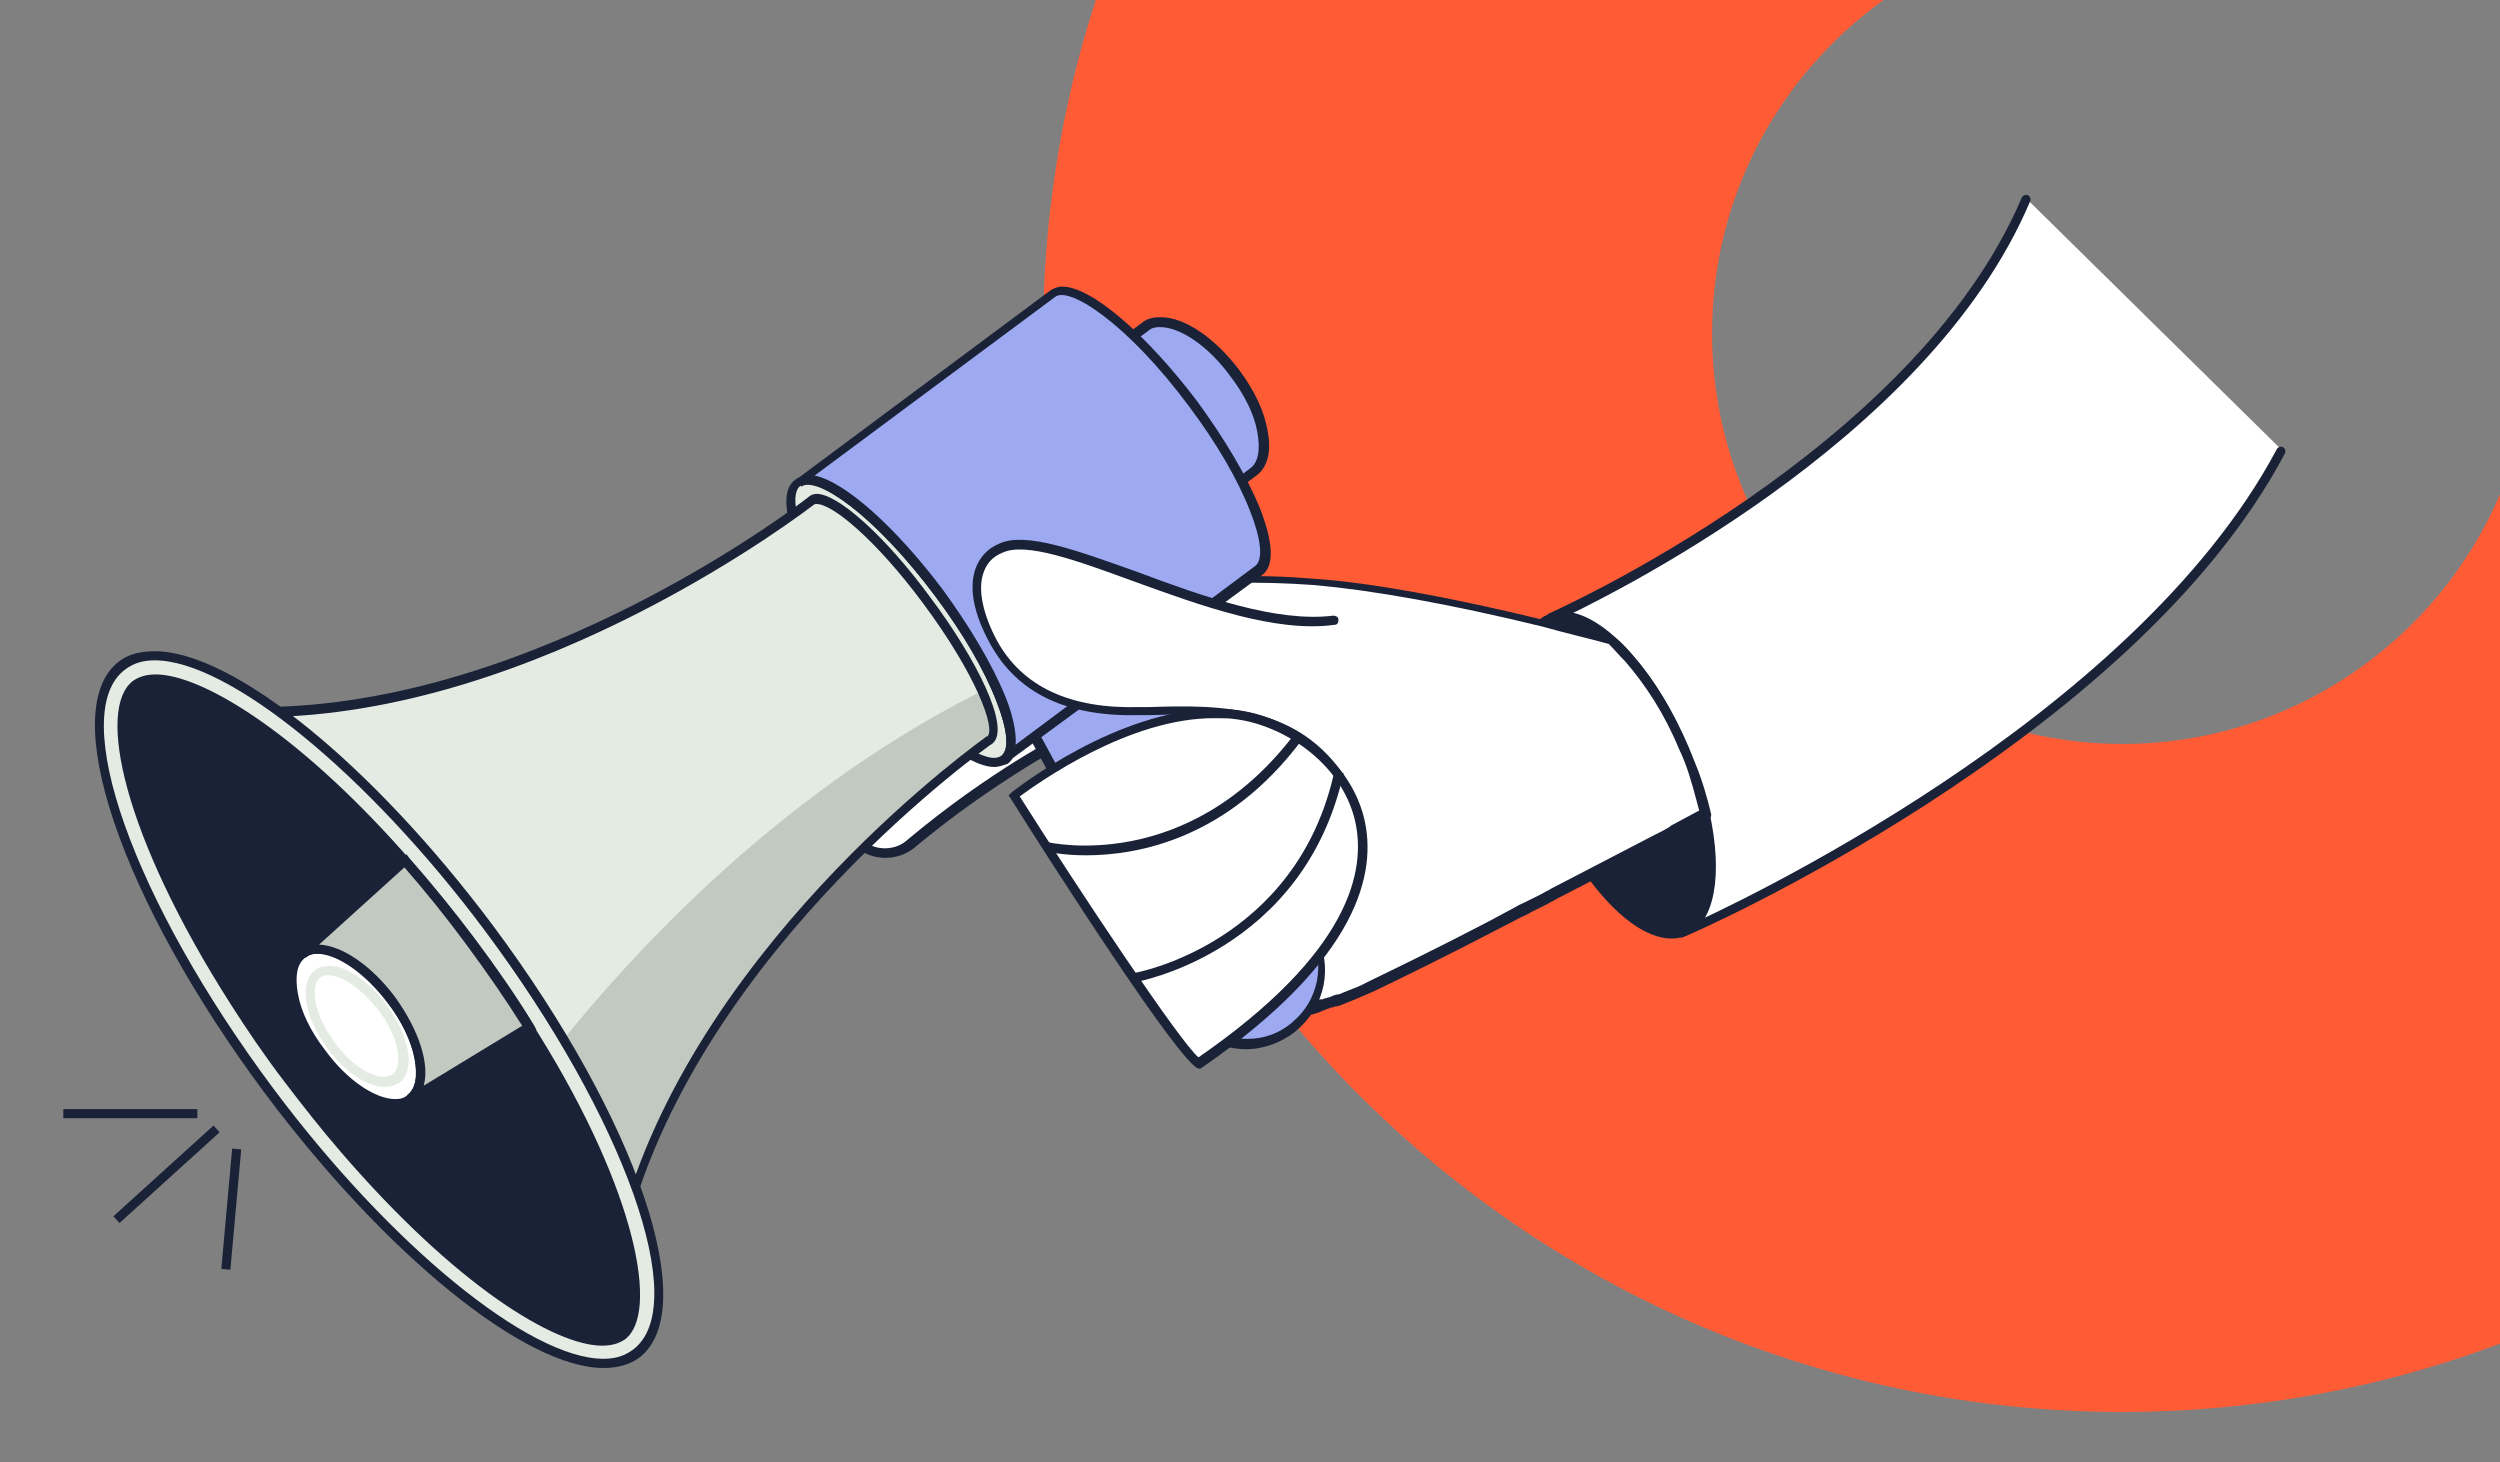
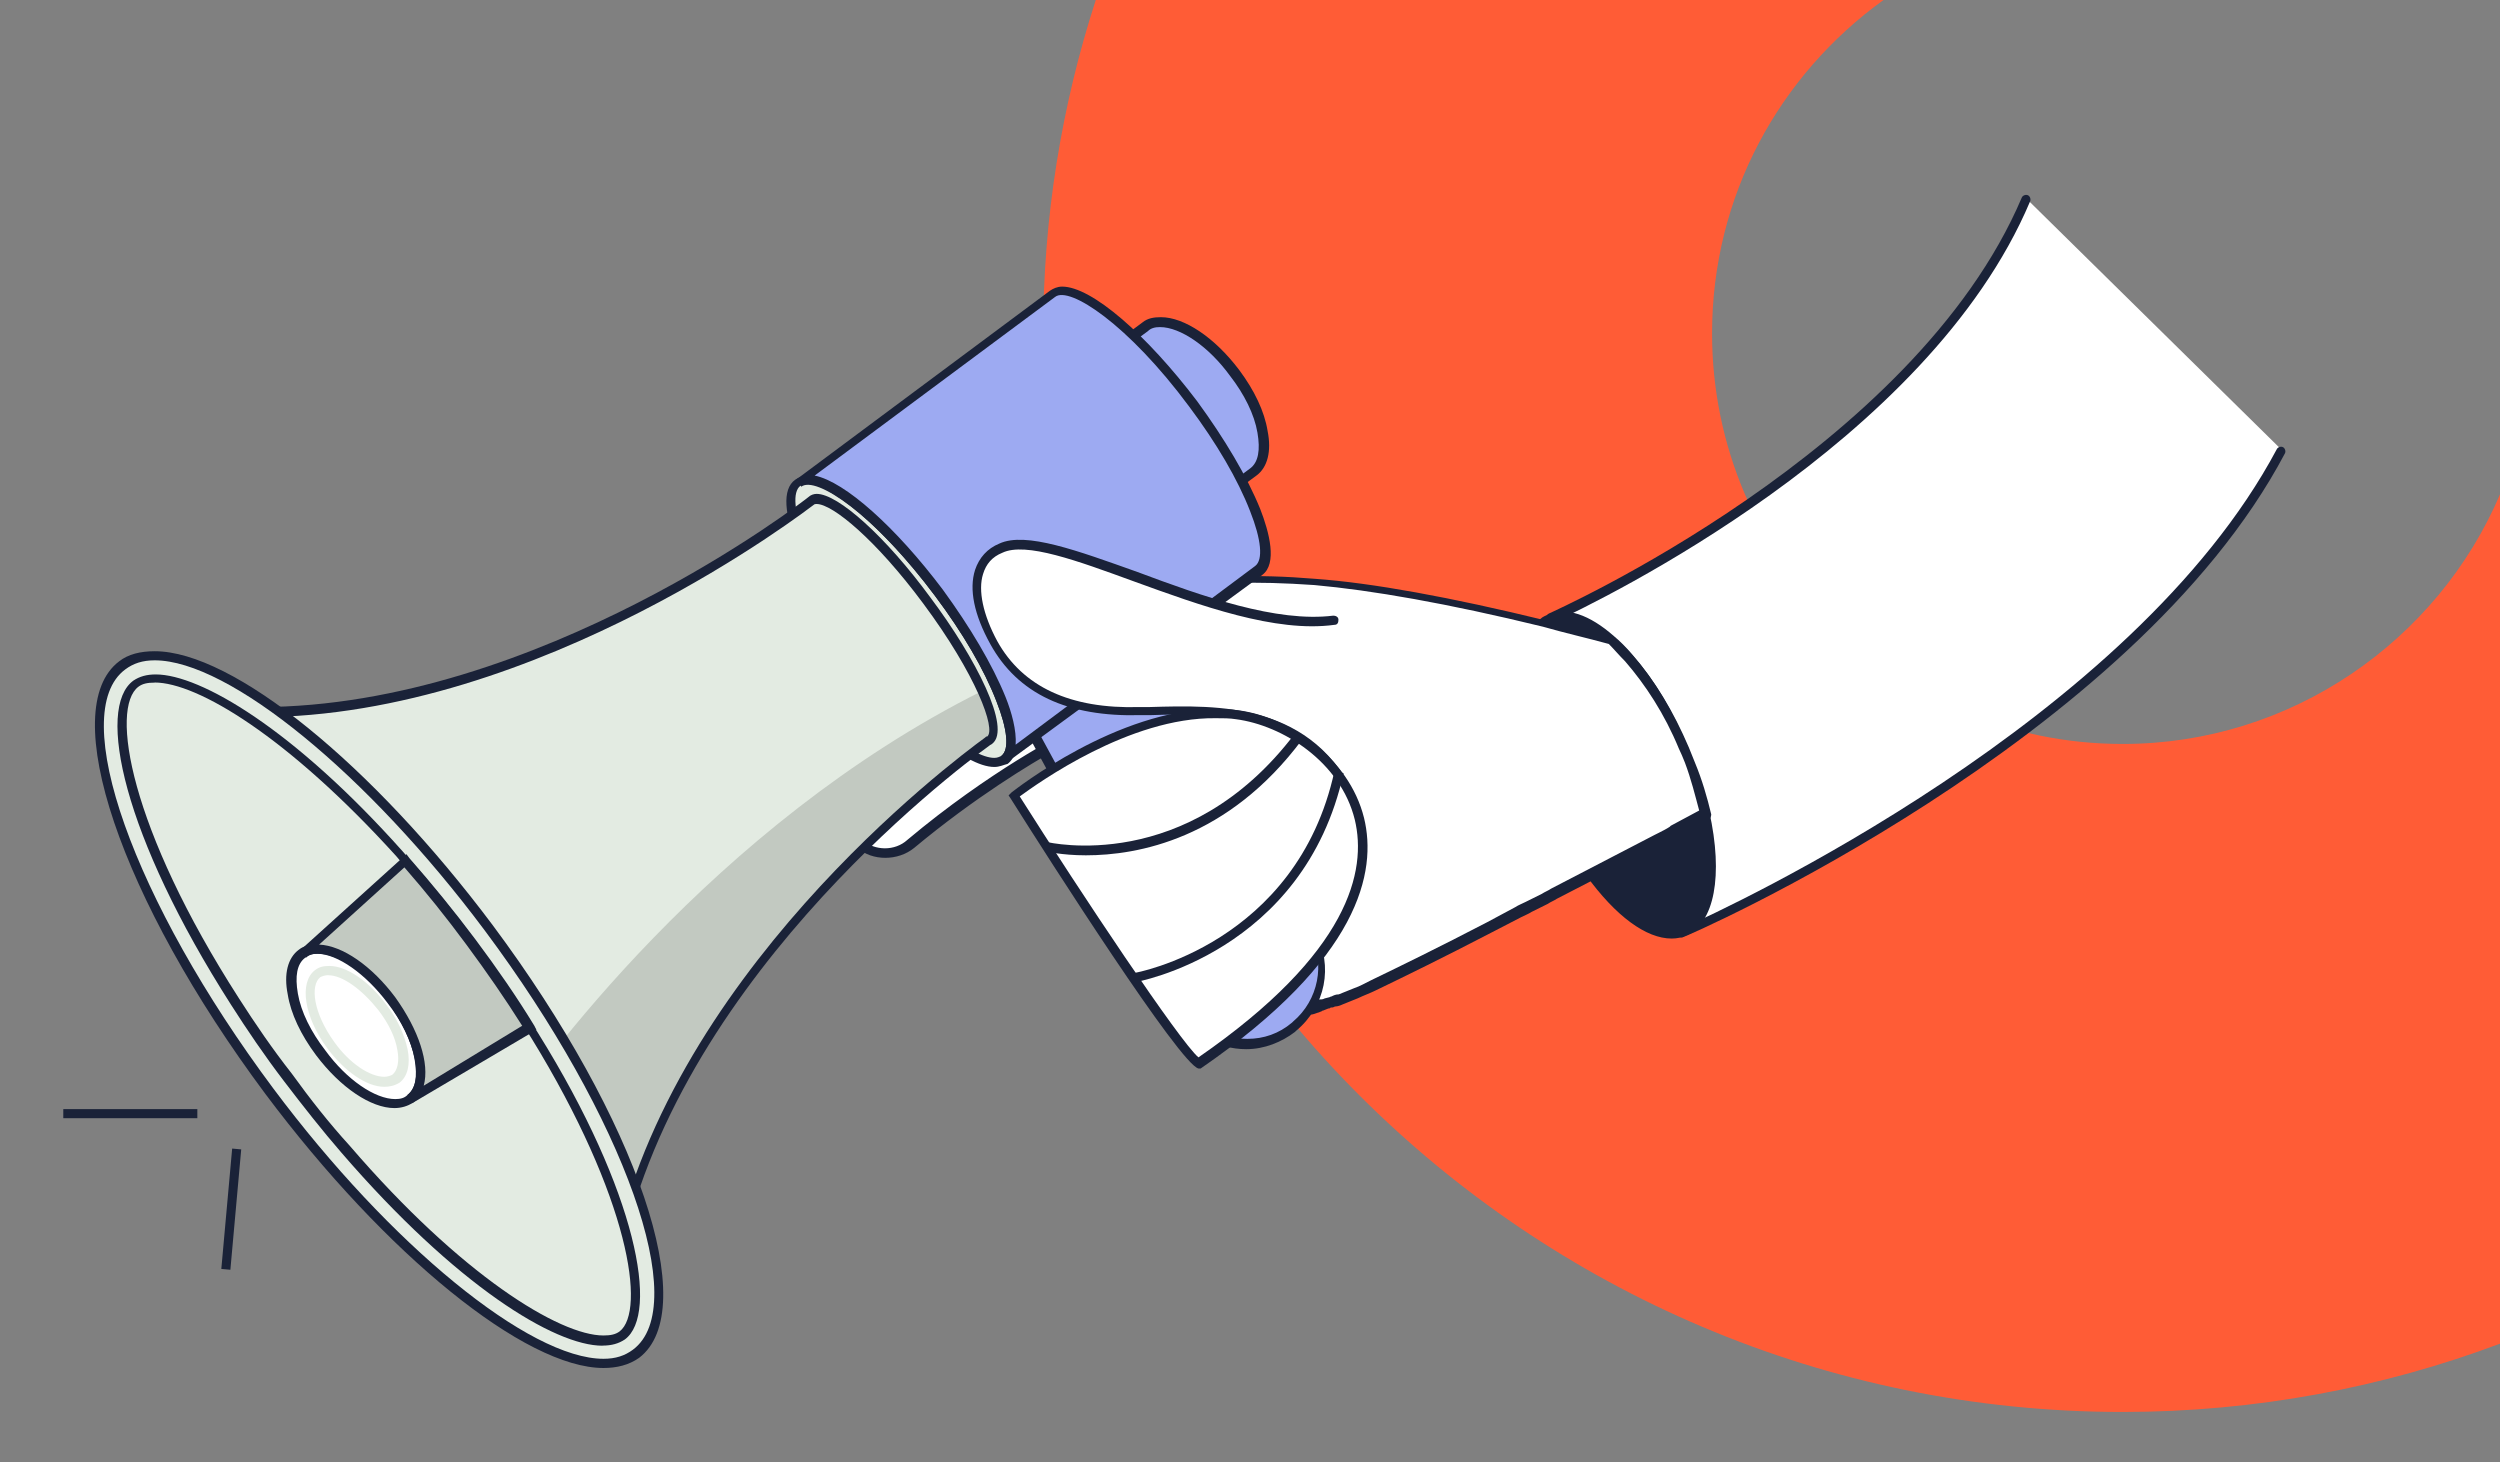
<svg xmlns="http://www.w3.org/2000/svg" id="a" viewBox="0 0 244.5 143">
  <rect x="0" y="0" width="244.5" height="143" fill="#808080" stroke="none" />
  <path d="M207.59,138.09c12.97,0,25.46-2.38,36.91-6.68V48.35c-6.1,14.31-20.41,24.41-36.91,24.41-22.13,0-40.15-18.02-40.15-40.15,0-13.45,6.58-25.27,16.78-32.62H107.17c-3.34,10.3-5.15,21.27-5.15,32.62,0,58.08,47.3,105.48,105.57,105.48Z" style="fill:#ff5c36;" />
  <g>
    <g>
      <path d="M198.24,19.5c-10.63,25.32-46.47,40.91-46.47,40.91l12.81,30.78c1.79-.5,44.19-19.86,58.59-47.17l-24.92-24.53Z" style="fill:#fff;" />
      <path d="M164.48,91.69c-.2,0-.4-.1-.4-.3l-12.81-30.78c-.1-.2,0-.5,.2-.6,.4-.2,35.75-15.89,46.27-40.71,.1-.2,.4-.3,.6-.2,.2,.1,.3,.4,.2,.6-10.03,23.73-42.3,39.12-46.27,41.01l12.41,29.99c4.27-1.89,43.89-20.26,57.99-46.77,.1-.2,.4-.3,.6-.2,.2,.1,.3,.4,.2,.6-14.89,28.2-58.49,47.27-58.98,47.37q.1,0,0,0Z" style="fill:#1a2238;" />
    </g>
    <g>
      <path d="M164.58,73.02c.2,.5,.4,.99,.6,1.49,.7,1.69,1.19,3.38,1.49,5.06,1.29,5.76,.6,10.43-1.99,11.62-2.48,1.09-6.06-1.29-9.23-5.66-1.39-1.89-2.68-4.27-3.77-6.85-.3-.79-.6-1.49-.89-2.28-2.18-6.06-2.48-11.62-.79-14.3,.3-.4,.6-.79,.99-1.09,.2-.1,.4-.3,.6-.4,1.69-.7,3.77,.1,5.96,2.09,.6,.5,1.19,1.09,1.79,1.79,1.89,2.09,3.77,5.06,5.26,8.54Z" style="fill:#1a2238;" />
      <path d="M163.48,91.79c-2.48,0-5.46-2.18-8.34-6.16-1.49-1.99-2.78-4.37-3.87-6.95-.3-.7-.6-1.49-.89-2.28-2.18-6.06-2.48-11.82-.79-14.7,.3-.5,.7-.89,1.09-1.19,.2-.2,.5-.3,.7-.4,1.79-.79,4.07,0,6.45,2.09,.6,.5,1.19,1.09,1.79,1.79,2.09,2.38,3.87,5.36,5.36,8.84,.2,.5,.4,.99,.6,1.49,.7,1.69,1.19,3.38,1.59,5.06,1.39,6.26,.5,10.92-2.28,12.11-.4,.2-.89,.3-1.39,.3Zm-10.63-31.08c-.4,0-.79,.1-1.09,.2-.2,.1-.4,.2-.5,.3-.3,.2-.6,.6-.89,.99-1.59,2.58-1.29,8.04,.89,13.9,.3,.79,.6,1.59,.89,2.28,1.09,2.48,2.38,4.77,3.77,6.75,3.08,4.27,6.45,6.45,8.64,5.56,2.28-.99,2.98-5.46,1.69-11.02-.4-1.59-.89-3.28-1.49-4.96-.2-.5-.4-.99-.6-1.39-1.39-3.38-3.28-6.26-5.26-8.54-.6-.7-1.19-1.19-1.69-1.69-1.59-1.59-3.08-2.38-4.37-2.38Z" style="fill:#1a2238;" />
    </g>
    <g>
      <path d="M165.17,74.51c-.2-.5-.4-.99-.6-1.49-1.49-3.48-3.38-6.45-5.26-8.64-.6-.7-1.19-1.29-1.79-1.79-1.99-.5-4.27-1.09-6.65-1.69-7.25-1.79-15.79-3.57-22.44-4.07-5.06-.4-10.03-.4-14.99,.5-5.36,.89-10.53,2.88-15.79,6.36-4.77,3.08-9.43,7.55-14.2,13.5-.99,1.19-1.09,2.88-.3,4.27v.1c.2,.4,.5,.7,.79,.99,1.39,1.19,3.48,1.29,4.96,0,8.04-6.75,15.29-10.43,15.29-10.43,0,0-.1,.1-.1,.2,0,0,0,.1-.1,.1,0,.1-.1,.2-.2,.3s-.2,.3-.3,.5c-.1,.2-.2,.5-.4,.79,.7-.2,1.39-.4,2.09-.4,2.18-.1,3.97,1.89,3.97,3.97,0,.2,0,.4-.1,.7h18.47v20.36c.3-.1,.5-.1,.79-.2,.1,0,.2-.1,.3-.1s.2,0,.2-.1c.2-.1,.4-.1,.6-.2h.2q.1,0,.2-.1c.1,0,.2-.1,.3-.1,.2-.1,.4-.2,.7-.2,.5-.2,.99-.4,1.49-.6,.6-.2,1.19-.5,1.69-.79,3.18-1.49,7.15-3.57,11.32-5.66,.89-.5,1.89-.99,2.78-1.49,.3-.2,.6-.3,.99-.5,.3-.1,.5-.3,.79-.4,.3-.1,.5-.3,.79-.4,.3-.2,.7-.4,1.09-.5l2.98-1.49c.2-.1,.4-.2,.6-.3,.6-.3,1.29-.7,1.89-.99,.6-.3,1.29-.7,1.89-.99,.2-.1,.5-.2,.7-.4,.5-.3,.89-.5,1.39-.7,.1,0,.1-.1,.2-.1,.2-.1,.3-.2,.5-.3,.5-.3,.99-.5,1.49-.79,0,0,.1,0,.1-.1,.1-.1,.2-.1,.4-.2,.5-.3,.99-.5,1.49-.79,.2-.1,.4-.2,.6-.3,.3-.1,.5-.3,.7-.4-.3-1.59-.79-3.28-1.49-4.96Z" style="fill:#fff;" />
      <path d="M127.84,99.04c-.1,0-.2,0-.3-.1-.1-.1-.2-.2-.2-.4v-19.86h-17.97c-.1,0-.3-.1-.3-.2-.1-.1-.1-.2-.1-.4s.1-.4,.1-.6c0-1.89-1.59-3.48-3.38-3.48-.7,0-1.39,.1-1.99,.4-.2,.1-.4,0-.5-.1s-.2-.3-.1-.5,.2-.4,.2-.5c-2.48,1.39-7.94,4.67-13.9,9.63-1.59,1.29-4.07,1.29-5.56,0-.4-.3-.7-.7-.89-1.09-.89-1.59-.7-3.48,.3-4.77,4.57-5.86,9.23-10.33,14.3-13.6,4.96-3.28,10.13-5.36,15.99-6.36,4.57-.79,9.23-.99,15.09-.5,5.56,.4,13.21,1.79,22.54,4.07,2.18,.5,4.37,1.09,6.65,1.69,.1,0,.1,.1,.2,.1,.6,.5,1.19,1.09,1.79,1.79,2.09,2.38,3.87,5.36,5.36,8.84,.2,.5,.4,.99,.6,1.49,.7,1.69,1.19,3.38,1.59,5.06,0,.2-.1,.4-.2,.5l-3.18,1.69c-.4,.2-.79,.4-1.09,.6l-.4,.2h-.1l-7.05,3.67-3.08,1.59c-.3,.2-.6,.3-.89,.5l-1.59,.79c-.3,.2-.6,.3-.99,.5l-2.88,1.49c-4.77,2.48-8.44,4.27-11.32,5.66-.6,.3-1.19,.5-1.79,.79-.5,.2-.99,.4-1.49,.6-.2,.1-.5,.2-.7,.2-.1,0-.2,.1-.3,.1h-.1q-.1,0-.2,.1h-.1c-.2,.1-.3,.1-.5,.2q-.1,0-.2,.1c-.1,0-.2,.1-.3,.1-.3,.1-.5,.2-.79,.2-.2-.2-.3-.2-.3-.2Zm1.69-1.39l.3,.4-.3-.4,.4-.1c.1,0,.2-.1,.3-.1,.2-.1,.4-.2,.7-.2,.5-.2,.99-.4,1.49-.6,.6-.2,1.09-.5,1.69-.79,2.88-1.39,6.55-3.18,11.32-5.66l2.78-1.49c.3-.2,.6-.3,.99-.5l1.59-.79c.3-.2,.6-.3,.89-.5l10.13-5.26,.4-.2c.4-.2,.79-.4,1.09-.6l.1-.1,2.78-1.49c-.4-1.49-.79-3.08-1.39-4.67-.2-.5-.4-.99-.6-1.39-1.39-3.38-3.28-6.26-5.26-8.54-.6-.6-1.09-1.19-1.59-1.69-2.18-.6-4.37-1.09-6.45-1.69-9.33-2.28-16.78-3.57-22.34-4.07-5.76-.4-10.43-.3-14.89,.5-5.66,.99-10.82,3.08-15.69,6.26-4.96,3.28-9.53,7.65-14.1,13.41-.89,1.09-.99,2.58-.3,3.77,.2,.4,.5,.7,.79,.99,1.19,1.09,3.18,1.09,4.37,0,8.04-6.75,15.29-10.43,15.39-10.43,.2-.1,.4,0,.6,.1,.1,.2,.1,.4,0,.6,0,0,0,.1-.1,.2l-.4,.7c.4-.1,.79-.1,1.19-.1h.1c2.38,0,4.27,1.99,4.27,4.37v.2h17.97c.3,0,.5,.2,.5,.5v19.76c.1,0,.2,0,.2-.1,.1,0,.2,0,.2-.1,.1,0,.2-.1,.3-.1,.3,0,.4,0,.6-.1Z" style="fill:#1a2238;" />
    </g>
    <path d="M98.54,64.18h0l-1.09-.2c-.2,0-.4-.3-.4-.5s.3-.4,.5-.4l.99,.2c.2,0,.4,.3,.4,.5s-.2,.4-.4,.4Z" style="fill:#1a2238;" />
    <path d="M96.85,60.31c-.1,0-.3-.1-.4-.2-.1-.2-.1-.5,.1-.6l.79-.6c.2-.1,.5-.1,.6,.1,.1,.2,.1,.5-.1,.6l-.79,.6c-.1,0-.2,.1-.2,.1Z" style="fill:#1a2238;" />
    <g>
      <g>
        <path d="M126.64,100.33l-.1,.1c-3.57,2.88-8.84,1.89-11.02-2.09l-15.59-28.7c-.99-1.89-.6-4.17,1.09-5.56l4.57-3.77c2.18-1.79,5.36-1.19,6.75,1.29l16.09,29.69c1.59,2.98,.89,6.85-1.79,9.04Z" style="fill:#9daaf2;" />
        <path d="M121.88,102.61c-2.88,0-5.46-1.59-6.85-4.07l-15.59-28.7c-1.09-2.09-.6-4.57,1.19-6.06l4.57-3.77c.89-.7,1.99-1.09,3.08-1.09,1.79,0,3.48,.99,4.27,2.58l16.09,29.69c1.79,3.28,.99,7.25-1.89,9.63l-.1,.1c-1.29,.99-2.98,1.69-4.77,1.69Zm-13.5-42.9c-.89,0-1.79,.3-2.48,.89l-4.57,3.77c-1.49,1.19-1.89,3.28-.99,4.96l15.59,28.7c1.19,2.18,3.48,3.57,6.06,3.57,1.59,0,3.08-.5,4.37-1.59l.1-.1c2.48-2.09,3.18-5.66,1.69-8.54l-16.29-29.59c-.7-1.29-2.09-2.09-3.48-2.09Z" style="fill:#1a2238;" />
      </g>
      <g>
        <path d="M111.95,31.91c1.89-1.39,5.86,.6,8.74,4.47,2.88,3.87,3.77,8.24,1.79,9.63l-10.43,7.75-10.53-14.2,10.43-7.65Z" style="fill:#9daaf2;" />
        <path d="M112.05,54.45l-11.12-14.89,10.82-8.04c.5-.4,1.09-.5,1.79-.5,2.28,0,5.26,1.99,7.65,5.16,1.49,1.99,2.48,4.07,2.78,5.96,.4,1.99,0,3.57-1.09,4.37l-10.82,7.94Zm-9.83-14.7l10.03,13.5,10.03-7.45c.79-.6,.99-1.79,.7-3.48-.3-1.79-1.29-3.77-2.68-5.56-2.09-2.88-4.87-4.77-6.85-4.77-.5,0-.89,.1-1.19,.4l-10.03,7.35Z" style="fill:#1a2238;" />
      </g>
      <g>
        <path d="M84.44,63.49c5.56,7.45,11.72,12.31,13.8,10.82,2.09-1.49-.79-8.84-6.36-16.29-5.56-7.45-11.72-12.31-13.8-10.82-2.09,1.49,.7,8.74,6.36,16.29Z" style="fill:#e3ebe2;" />
        <path d="M97.25,75.01c-2.88,0-8.24-4.67-13.21-11.22-5.06-6.75-8.94-14.99-6.26-16.88,.3-.2,.7-.4,1.19-.4,2.88,0,8.24,4.67,13.21,11.22,2.68,3.67,4.87,7.35,6.16,10.53,.89,2.28,1.69,5.36,.2,6.45-.4,.1-.79,.3-1.29,.3Zm-18.27-27.7c-.3,0-.5,.1-.7,.2-1.59,1.19,.7,7.94,6.45,15.69,5.26,7.05,10.33,10.92,12.51,10.92,.3,0,.5-.1,.7-.2,.79-.6,.6-2.58-.5-5.36-1.19-3.08-3.28-6.65-5.96-10.23-5.36-7.15-10.43-11.02-12.51-11.02Z" style="fill:#1a2238;" />
      </g>
      <g>
        <path d="M91.79,57.93c-5.56-7.45-11.72-12.31-13.8-10.82l24.82-18.47c2.09-1.49,8.24,3.28,13.8,10.82,5.56,7.45,8.44,14.8,6.36,16.29l-24.82,18.47c2.09-1.49-.79-8.84-6.36-16.29Z" style="fill:#9daaf2;" />
        <path d="M98.44,74.61l-.5-.7c.79-.6,.6-2.58-.5-5.36-1.19-3.08-3.28-6.65-5.96-10.23-5.96-8.04-11.72-11.82-13.11-10.72l-.5-.7,24.82-18.47c.3-.2,.7-.4,1.19-.4,2.88,0,8.24,4.67,13.21,11.22,2.68,3.67,4.87,7.35,6.16,10.53,.89,2.28,1.69,5.36,.2,6.45l-25.02,18.37h0Zm-18.77-28.1c2.98,.6,7.94,5.06,12.51,11.12,2.68,3.67,4.87,7.35,6.16,10.53,.6,1.49,1.09,3.28,.99,4.67l23.43-17.48c.79-.6,.6-2.58-.5-5.36-1.19-3.08-3.28-6.65-5.96-10.23-5.96-8.04-11.72-11.82-13.11-10.72l-23.53,17.48Z" style="fill:#1a2238;" />
      </g>
      <path d="M90.7,58.72c2.38,3.18,4.27,6.36,5.36,8.84,1.09,2.48,1.49,4.37,.79,4.87-.1,.1-.2,.1-.2,.1-2.78,1.99-32.17,23.93-36.64,52.63l-11.22-14.99-30.48-40.91c30.29,4.07,61.07-20.26,61.07-20.26,1.39-1.09,6.45,3.28,11.32,9.73Z" style="fill:#e3ebe2;" />
      <path d="M96.06,67.56c1.09,2.48,1.49,4.37,.79,4.87-.1,.1-.2,.1-.2,.1-2.78,1.99-32.17,23.93-36.64,52.63l-11.22-14.99c3.77-5.66,20.85-29.39,47.27-42.6Z" style="fill:#c2c9c1;" />
      <path d="M60.21,126.24L17.22,68.55l1.09,.1c2.28,.3,4.67,.5,7.05,.5,27.31,0,53.52-20.36,53.72-20.55s.5-.3,.79-.3c2.09,0,6.75,4.17,11.12,10.13,4.47,5.96,7.94,12.81,6.06,14.3-.1,.1-.2,.1-.3,.2-3.57,2.58-31.97,24.03-36.44,52.23l-.1,1.09ZM19.3,69.74l40.41,54.22c5.06-28.2,33.36-49.45,36.64-51.83l.1-.1h.1c.89-.7-1.09-6.06-6.26-13.01-4.57-6.16-8.84-9.73-10.43-9.73-.1,0-.2,0-.3,.1-.3,.2-26.71,20.75-54.32,20.75-1.99,0-3.97-.1-5.96-.4Z" style="fill:#1a2238;" />
      <g>
        <ellipse cx="37.07" cy="98.73" rx="13.4" ry="42" transform="translate(-51.64 41.7) rotate(-36.69)" style="fill:#e3ebe2;" />
        <path d="M59.02,133.79c-7.65,0-21.25-11.02-33.07-26.81-14.2-19.07-20.46-37.63-14.3-42.3,.89-.7,2.09-.99,3.48-.99,7.65,0,21.25,11.02,33.07,26.81,14.2,19.07,20.46,37.63,14.3,42.3-.99,.7-2.18,.99-3.48,.99ZM15.13,64.58c-1.19,0-2.09,.3-2.88,.89-5.76,4.27,.79,22.64,14.5,41.01,11.42,15.29,25.02,26.41,32.27,26.41,1.19,0,2.09-.3,2.88-.89,5.76-4.27-.79-22.64-14.5-41.01-11.42-15.29-25.02-26.41-32.27-26.41Z" style="fill:#1a2238;" />
      </g>
      <g>
-         <path d="M28.14,105.39c1.89,2.58,3.77,4.87,5.66,7.05,12.61,14.6,23.83,20.55,27.01,18.17,3.08-2.28,.89-14-8.54-29.29-1.79-2.98-3.87-6.06-6.26-9.23-2.38-3.18-4.77-6.06-7.05-8.64-12.02-13.5-22.54-18.97-25.62-16.58-3.28,2.38-.79,14.89,9.63,31.08,1.59,2.38,3.28,4.87,5.16,7.45Z" style="fill:#1a2238;" />
+         <path d="M28.14,105.39Z" style="fill:#1a2238;" />
        <path d="M58.92,131.61c-4.67,0-14.3-5.86-25.52-18.87-1.89-2.18-3.77-4.57-5.66-7.05-1.89-2.48-3.57-4.96-5.16-7.45-10.53-16.48-13.21-29-9.53-31.68,.6-.4,1.29-.6,2.18-.6,4.37,0,13.5,5.36,24.13,17.28,2.38,2.68,4.77,5.56,7.05,8.64,2.28,3.08,4.37,6.16,6.26,9.23,9.63,15.49,11.82,27.41,8.44,29.89-.6,.4-1.29,.6-2.18,.6ZM15.13,66.76c-.7,0-1.19,.1-1.59,.4-2.78,2.09-.89,13.8,9.83,30.48,1.59,2.48,3.28,4.96,5.16,7.35,1.79,2.48,3.67,4.87,5.66,7.05,10.92,12.71,20.56,18.57,24.82,18.57,.7,0,1.19-.1,1.59-.4,2.58-1.99,.99-13.01-8.64-28.7-1.89-2.98-3.97-6.06-6.26-9.14-2.28-3.08-4.67-5.96-6.95-8.64-10.63-11.72-19.46-16.98-23.63-16.98Z" style="fill:#1a2238;" />
      </g>
      <g>
        <path d="M31.32,103.01c2.88,3.87,6.85,5.96,8.74,4.47,1.89-1.39,1.09-5.76-1.79-9.63-2.88-3.87-6.85-5.96-8.74-4.47-1.89,1.29-1.09,5.66,1.79,9.63Z" style="fill:#fff;" />
        <path d="M38.57,108.37c-2.28,0-5.26-1.99-7.65-5.16-1.49-1.99-2.48-4.07-2.78-5.96-.4-1.99,0-3.57,1.09-4.37,.5-.4,1.09-.5,1.79-.5,2.28,0,5.26,1.99,7.65,5.16,1.49,1.99,2.48,4.07,2.78,5.96,.4,1.99,0,3.57-1.09,4.37-.5,.3-1.09,.5-1.79,.5Zm-7.55-15.09c-.5,0-.89,.1-1.19,.4-.79,.6-.99,1.79-.7,3.48,.3,1.79,1.29,3.77,2.68,5.56,2.09,2.88,4.87,4.77,6.85,4.77,.5,0,.89-.1,1.19-.4,.79-.6,.99-1.79,.7-3.48-.3-1.79-1.29-3.77-2.68-5.56-2.09-2.78-4.87-4.77-6.85-4.77Z" style="fill:#1a2238;" />
      </g>
      <path d="M37.57,106.29c-1.69,0-3.87-1.49-5.56-3.77-2.28-3.08-2.78-6.45-1.19-7.65,.4-.3,.79-.4,1.39-.4,1.69,0,3.87,1.49,5.56,3.77,1.09,1.39,1.79,2.98,2.09,4.37,.3,1.49,0,2.68-.79,3.28-.5,.3-.99,.4-1.49,.4Zm-5.46-10.92c-.3,0-.6,.1-.79,.2-.99,.79-.7,3.48,1.39,6.36,1.49,2.09,3.48,3.38,4.87,3.38,.3,0,.6-.1,.79-.2,.5-.4,.7-1.29,.5-2.38-.2-1.29-.89-2.68-1.89-3.97-1.59-1.99-3.48-3.38-4.87-3.38Z" style="fill:#e3ebe2;" />
      <g>
        <path d="M39.56,84.14c2.09,2.38,4.27,5.06,6.36,7.94,2.18,2.88,4.07,5.66,5.76,8.34l-10.13,6.06-1.49,.99c1.89-1.39,1.09-5.76-1.79-9.63-2.88-3.87-6.85-5.96-8.74-4.57l1.29-1.19,8.74-7.94Z" style="fill:#c2c9c1;" />
        <path d="M40.35,107.87l-.5-.79c1.69-1.29,.79-5.36-1.89-9.04-2.09-2.88-4.87-4.77-6.85-4.77-.5,0-.89,.1-1.19,.4l-.6-.7,10.43-9.43,.3,.4c2.18,2.48,4.37,5.16,6.45,7.94s4.07,5.66,5.76,8.44l.2,.4-12.11,7.15Zm-9.14-15.49c2.28,.1,5.16,2.09,7.45,5.16,2.28,3.18,3.38,6.45,2.78,8.64l9.63-5.86c-1.69-2.68-3.48-5.26-5.46-7.94s-3.97-5.16-6.06-7.55l-8.34,7.55Z" style="fill:#1a2238;" />
      </g>
    </g>
    <path d="M132.5,87.12s1.49-5.06-.1-8.64c-4.37-10.03-14.2-9.14-20.85-8.94-8.24,.2-12.31-3.08-14.3-6.65-2.38-4.27-2.28-7.84,.7-9.14,5.16-2.38,21.85,8.54,32.57,7.05l1.99,26.31Z" style="fill:#fff;" />
    <path d="M132.5,87.62h-.1c-.2-.1-.4-.3-.3-.6,0,0,1.39-4.96-.1-8.34-3.97-9.23-12.91-8.94-19.46-8.74h-.99c-7.15,.2-12.02-2.09-14.7-6.95-1.59-2.88-2.09-5.36-1.49-7.25,.4-1.19,1.19-2.09,2.38-2.58,2.58-1.19,7.65,.7,13.5,2.78,6.36,2.38,13.6,4.96,19.16,4.27,.2,0,.5,.1,.5,.4s-.1,.5-.4,.5c-5.76,.79-13.11-1.89-19.66-4.27-5.46-1.99-10.53-3.87-12.81-2.78-.99,.4-1.59,1.09-1.89,2.09-.5,1.59,0,3.97,1.39,6.55,2.48,4.47,7.15,6.65,13.9,6.45h.99c6.75-.2,16.09-.5,20.36,9.23,1.59,3.67,.2,8.74,.1,8.94,0,.2-.2,.3-.4,.3Z" style="fill:#1a2238;" />
    <g>
      <path d="M117.31,104c27.51-18.97,13.11-32.87,3.67-34.16-10.23-1.29-21.75,7.94-21.75,7.94,0,0,16.29,25.82,18.07,26.22Z" style="fill:#fff;" />
      <path d="M117.41,104.5h-.2c-1.79-.4-14.5-20.26-18.37-26.41l-.2-.3,.3-.3c.4-.3,10.33-8.14,19.96-8.14,.7,0,1.39,0,2.09,.1,4.96,.6,10.92,4.57,12.41,10.53,1.29,5.26-.4,13.8-15.99,24.53h0Zm-17.68-26.61c5.96,9.43,15.69,24.03,17.48,25.52,14.8-10.23,16.48-18.27,15.29-23.24-1.39-5.66-7.05-9.23-11.62-9.83-.6-.1-1.29-.1-1.99-.1-8.44-.1-17.38,6.36-19.16,7.65Z" style="fill:#1a2238;" />
    </g>
    <path d="M106.19,83.65c-2.38,0-3.97-.4-3.97-.4l.2-.89c.1,0,13.7,3.28,24.23-10.63l.7,.6c-7.25,9.73-16.09,11.32-21.15,11.32Z" style="fill:#1a2238;" />
    <path d="M110.95,96.06l-.1-.89c.2,0,15.99-2.88,19.66-19.76l.89,.2c-3.87,17.58-20.36,20.46-20.46,20.46Z" style="fill:#1a2238;" />
    <rect x="6.19" y="108.47" width="13.11" height=".89" style="fill:#1a2238;" />
-     <rect x="9.68" y="114.4" width="13.21" height=".89" transform="translate(-72.91 40.69) rotate(-42.19)" style="fill:#1a2238;" />
    <rect x="16.71" y="117.81" width="11.82" height=".89" transform="translate(-97.19 130.17) rotate(-84.85)" style="fill:#1a2238;" />
  </g>
</svg>